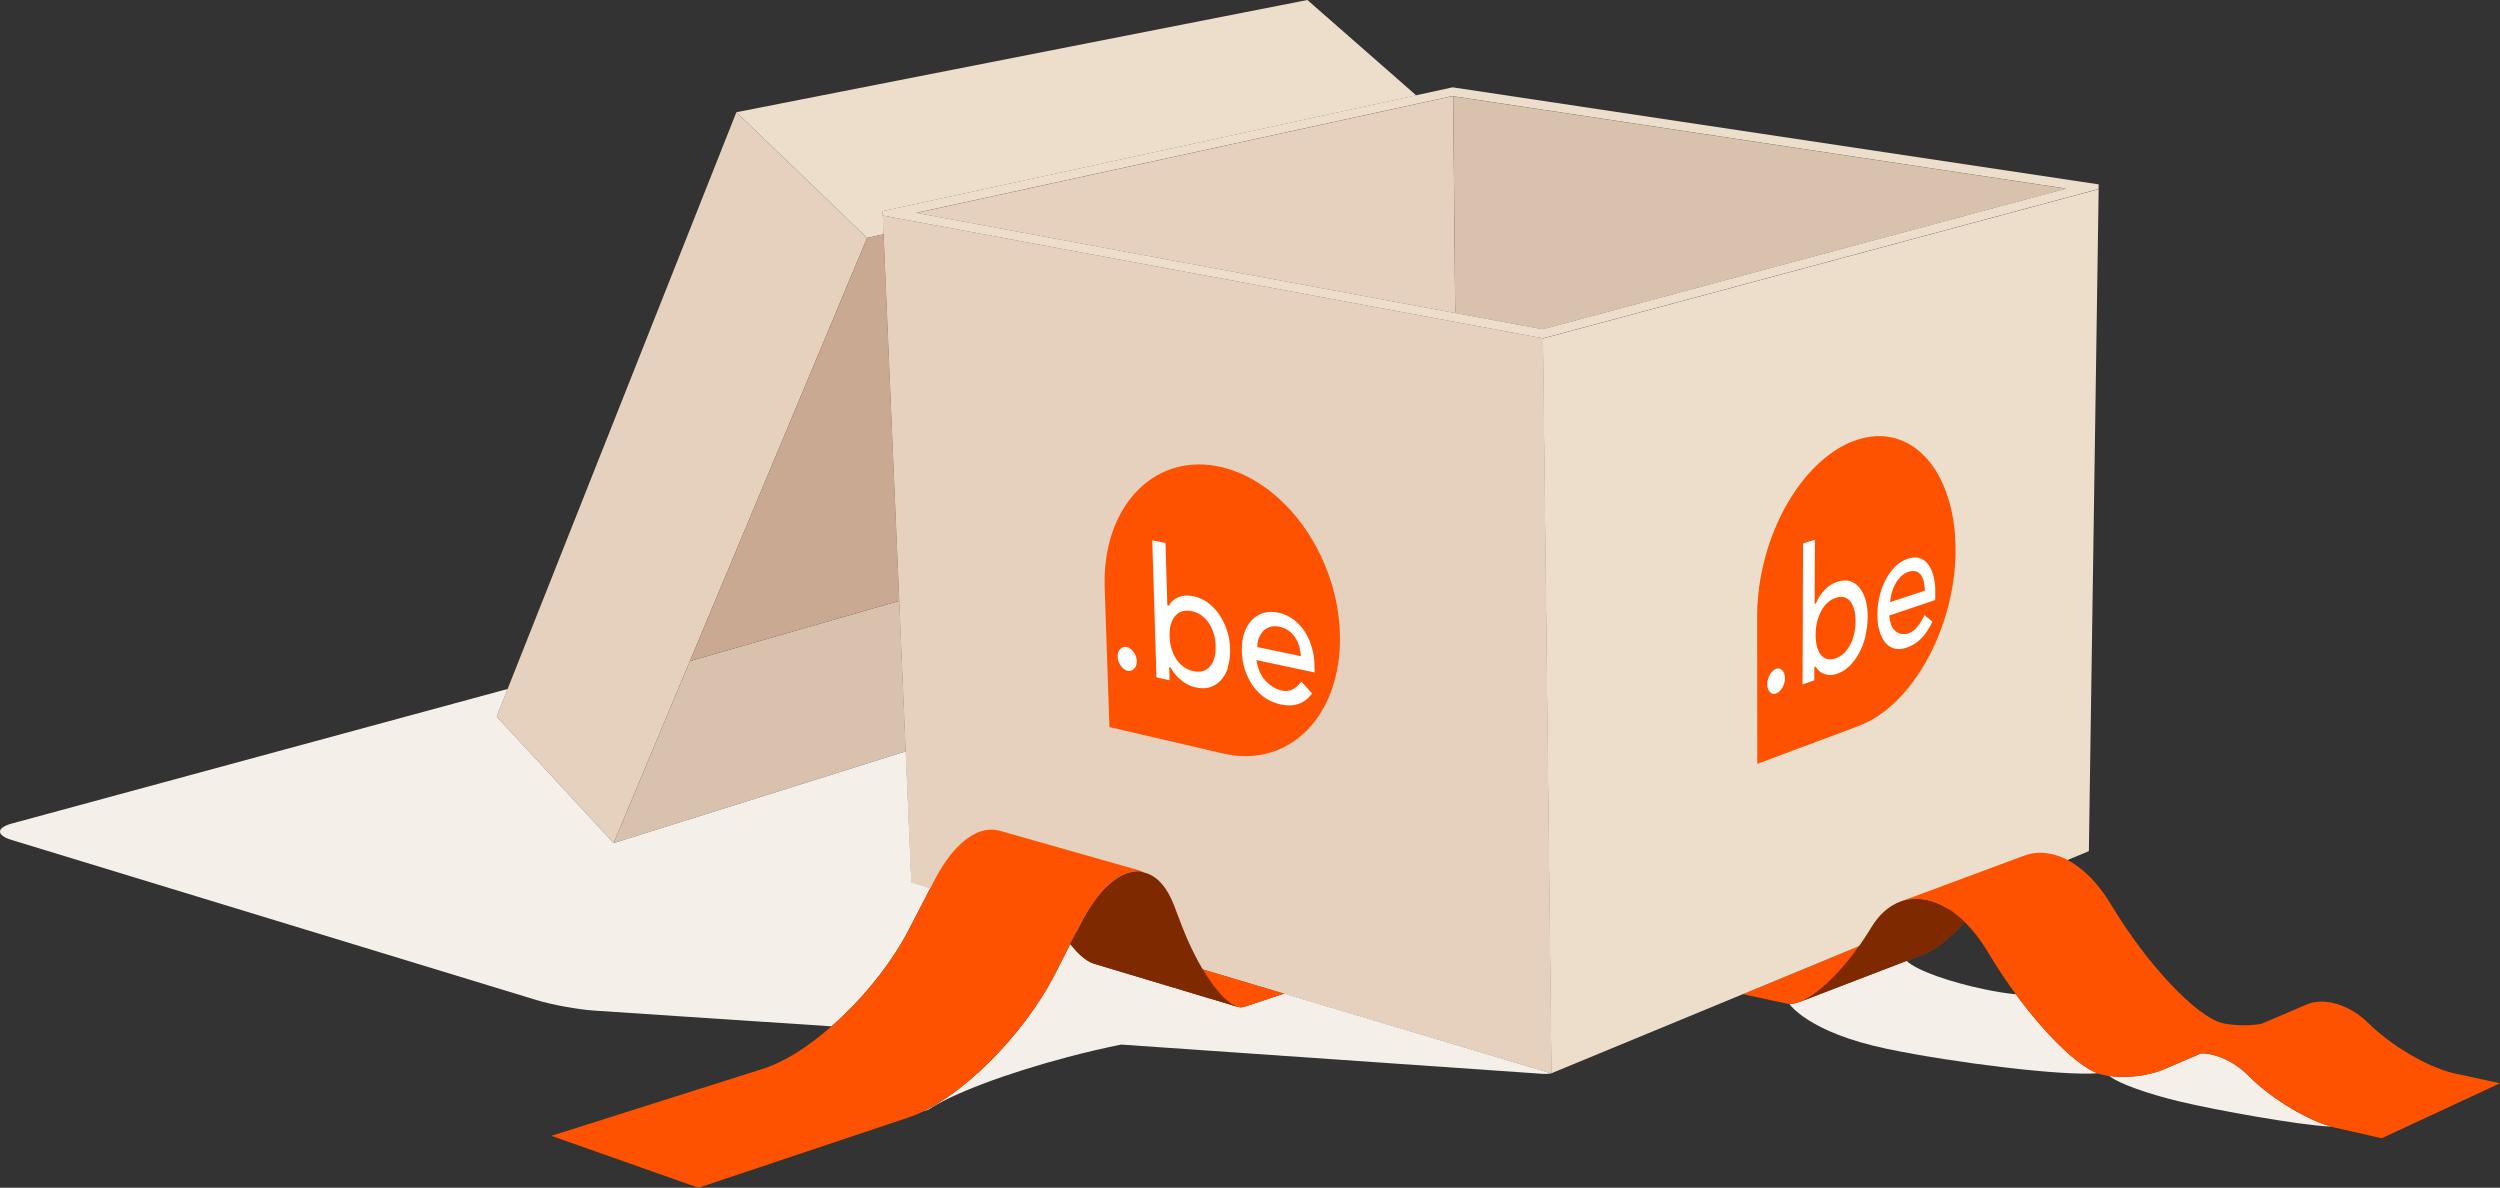
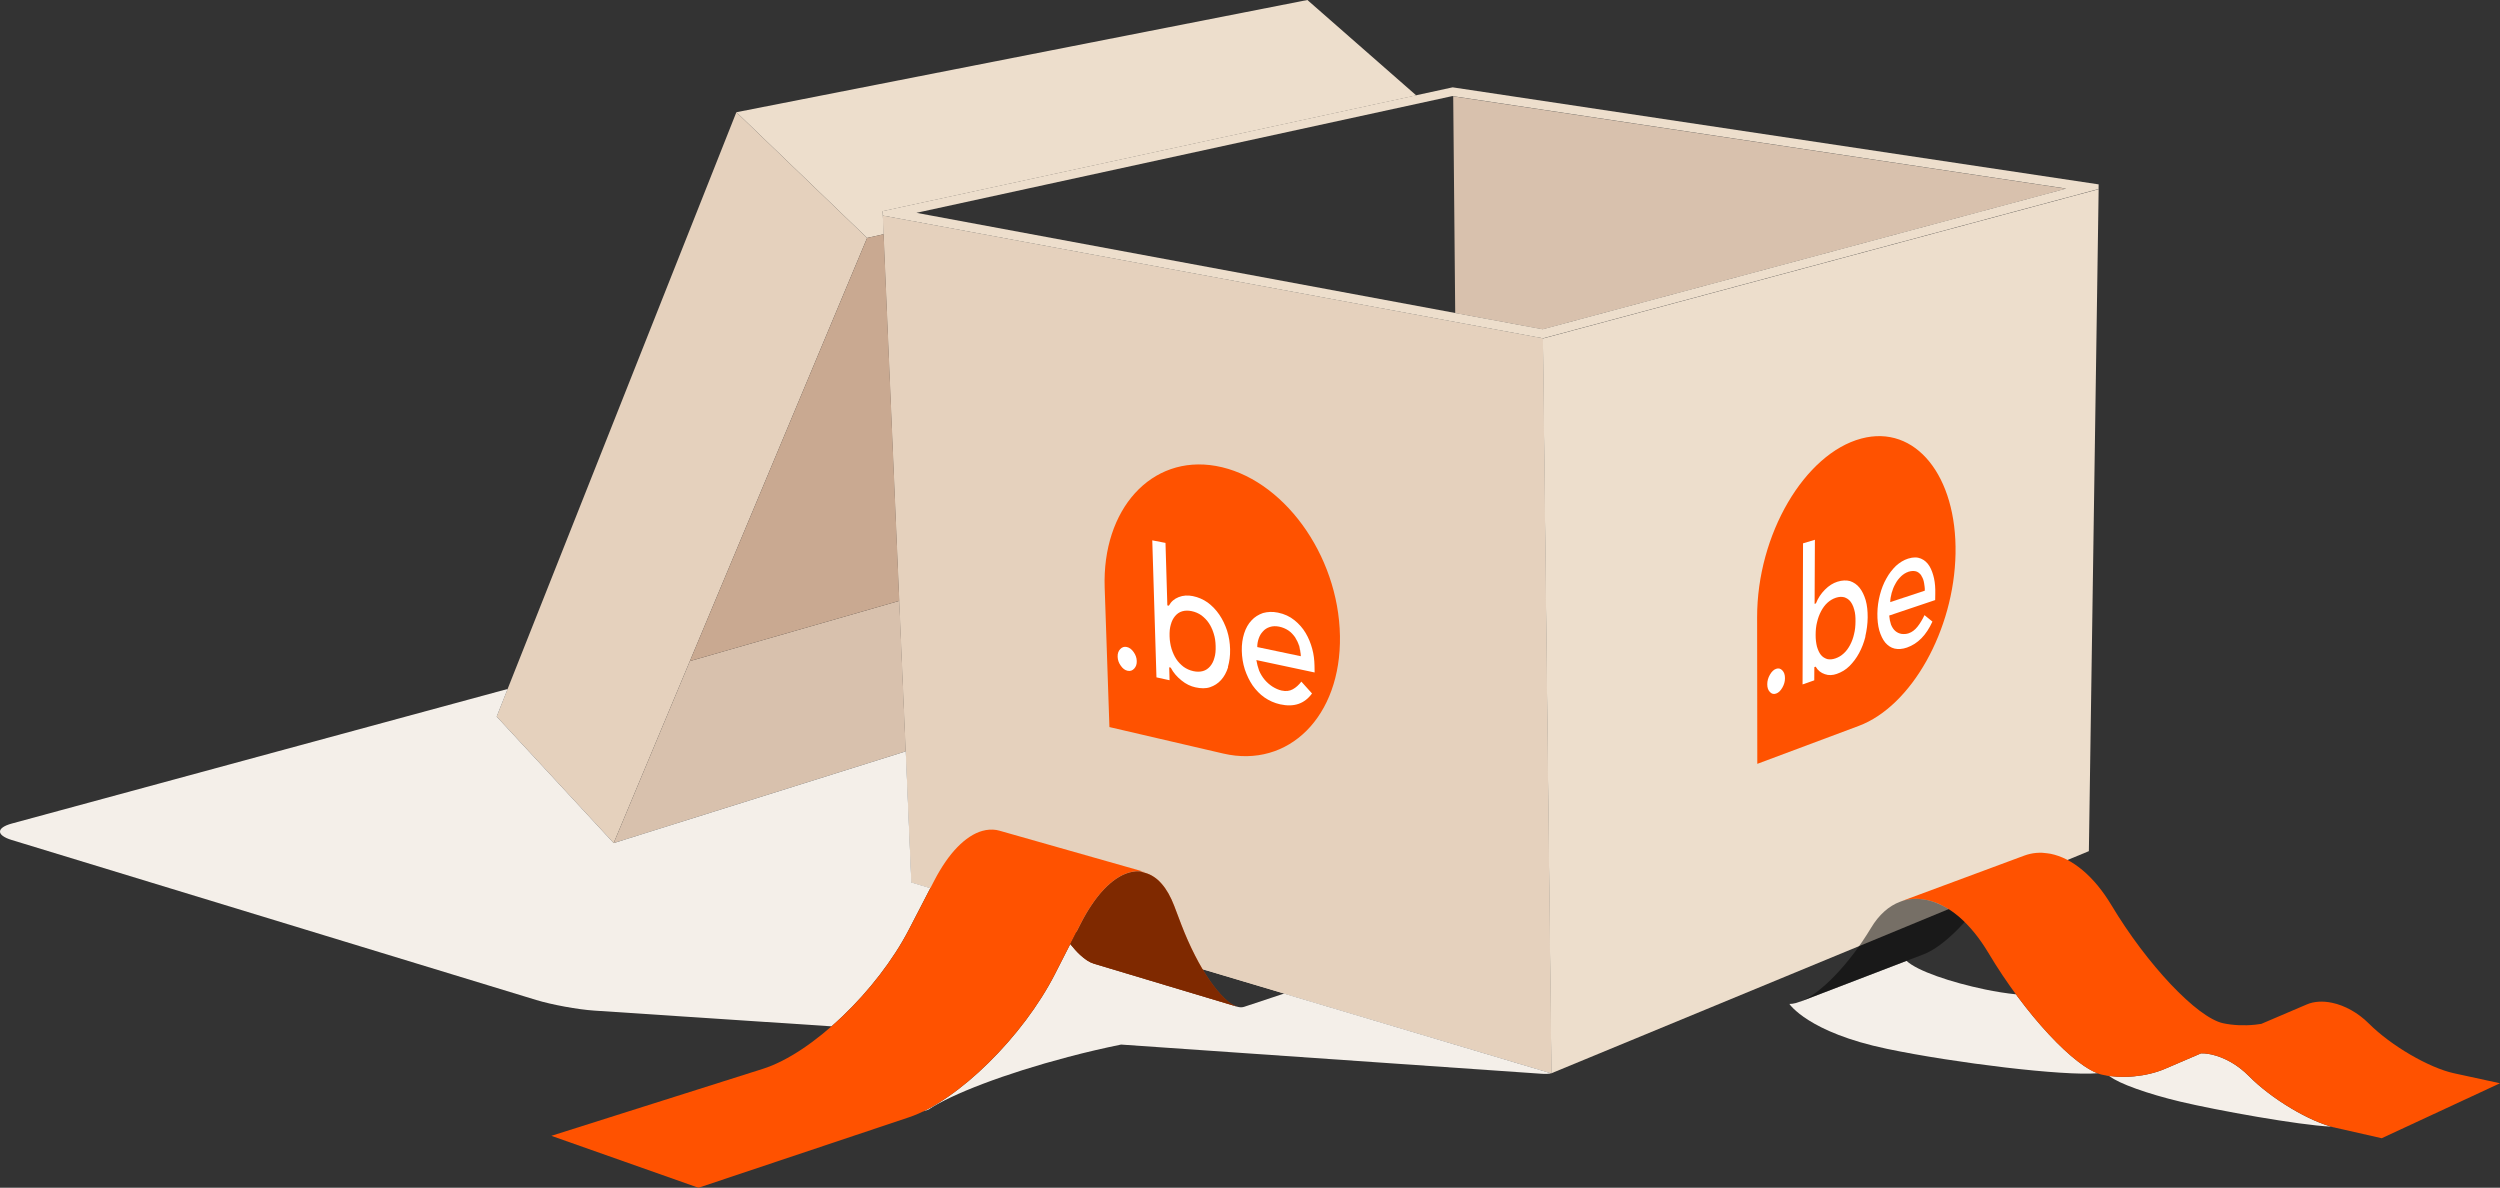
<svg xmlns="http://www.w3.org/2000/svg" version="1.1" id="Vrstva_1" x="0px" y="0px" viewBox="0 0 674.97 320.67" style="enable-background:new 0 0 674.97 320.67;" xml:space="preserve">
  <rect x="0" y="0" width="674.97" height="320.67" fill="#333333" stroke="none" />
  <style type="text/css">
	.st0{fill:#E5D1BD;}
	.st1{opacity:0.5;}
	.st2{fill:#EDDECC;}
	.st3{fill:#D8C1AD;}
	.st4{fill:#C9A991;}
	.st5{fill:#F4EFE9;}
	.st6{fill:#FF5200;}
	.st7{fill-rule:evenodd;clip-rule:evenodd;fill:#FF5200;}
	.st8{fill:#FFFFFF;}
</style>
  <polygon class="st0" points="234.11,64.24 165.68,227.62 134.09,193.47 198.81,30.3 " />
  <polygon class="st1" points="238.37,58.26 246.06,238.24 418.86,289.77 416.56,91.38 " />
  <polygon class="st2" points="238.37,58.26 246.06,238.24 418.86,289.77 416.56,91.38 " />
  <polygon class="st0" points="238.37,58.26 246.06,238.24 418.86,289.77 416.56,91.38 " />
  <g>
    <polygon class="st3" points="242.81,162.22 186.26,178.48 165.68,227.62 244.55,202.85  " />
    <polygon class="st2" points="238.31,57.02 382.37,25.76 352.98,0 198.81,30.3 234.11,64.24 238.58,63.24  " />
    <g>
      <polygon class="st4" points="234.11,64.24 186.26,178.48 242.81,162.22 238.58,63.24   " />
    </g>
    <path class="st5" d="M246.06,238.24l-1.51-35.39l-78.86,24.77l-31.59-34.15l2.96-7.46L3.21,222.34c-4.25,1.15-4.29,3.15-0.07,4.44   l141.62,43.2c4.22,1.29,11.27,2.58,15.67,2.87l64.07,4.25c1.01-0.88,2.01-1.79,3-2.74c3.56-3.4,6.96-7.18,10.01-11.15   c3.04-3.96,5.74-8.1,7.88-12.23l5.8-11.21L246.06,238.24z" />
    <g>
      <g>
-         <polygon class="st0" points="247.42,57.49 392.89,84.53 392.35,26.01 392.12,25.97    " />
-       </g>
+         </g>
    </g>
    <g>
      <polygon class="st3" points="392.35,26.01 392.89,84.53 416.49,88.92 557.82,50.94   " />
    </g>
    <g>
      <g>
        <path class="st5" d="M561.06,286.62c-2.44-1.87-5.13-4.39-7.9-7.37c-2.77-2.97-5.62-6.41-8.39-10.14     c-0.16-0.22-0.31-0.44-0.47-0.65c-2.61-0.27-5.43-0.71-8.36-1.32c-9.21-1.92-18.31-5-21.2-7.72     c-9.58,3.68-19.16,7.36-28.74,11.03c0.16-0.06,0.01-0.03-0.24,0.06c-0.32,0.12-0.63,0.23-0.94,0.31     c-0.31,0.08-0.6,0.14-0.89,0.18c-0.29,0.04-0.56,0.05-0.82,0.05c0,0,5.05,7.68,26.38,12.13c18.22,3.81,47.83,7.39,56.82,6.58     l0.15,0.04C564.9,289.24,563.07,288.17,561.06,286.62z" />
-         <path class="st5" d="M630.47,304.45c-1.71-0.39-3.66-1.08-5.7-1.98c-2.04-0.9-4.18-2.02-6.29-3.29     c-2.11-1.26-4.19-2.66-6.11-4.13c-1.93-1.47-3.7-3-5.2-4.53c-0.76-0.77-1.55-1.46-2.37-2.09c-0.82-0.63-1.66-1.19-2.52-1.68     c-0.86-0.49-1.73-0.9-2.6-1.25c-0.87-0.34-1.73-0.61-2.59-0.8c-0.63-0.14-1.25-0.23-1.86-0.29c-0.33-0.03-0.65-0.01-0.98-0.02     c-3.27,1.4-6.54,2.8-9.82,4.21c-1.21,0.52-2.53,0.95-3.93,1.28c-1.39,0.34-2.86,0.58-4.34,0.72c-1.48,0.14-2.98,0.18-4.45,0.1     c-1.08-0.06-2.13-0.2-3.16-0.38l1.06,0.26c2.35,1.93,10.29,4.77,19.09,6.86c9.84,2.34,32.08,6.35,40.57,6.73l3.07,0.7     L630.47,304.45z" />
+         <path class="st5" d="M630.47,304.45c-1.71-0.39-3.66-1.08-5.7-1.98c-2.04-0.9-4.18-2.02-6.29-3.29     c-2.11-1.26-4.19-2.66-6.11-4.13c-1.93-1.47-3.7-3-5.2-4.53c-0.76-0.77-1.55-1.46-2.37-2.09c-0.82-0.63-1.66-1.19-2.52-1.68     c-0.86-0.49-1.73-0.9-2.6-1.25c-0.87-0.34-1.73-0.61-2.59-0.8c-0.63-0.14-1.25-0.23-1.86-0.29c-0.33-0.03-0.65-0.01-0.98-0.02     c-3.27,1.4-6.54,2.8-9.82,4.21c-1.21,0.52-2.53,0.95-3.93,1.28c-1.39,0.34-2.86,0.58-4.34,0.72c-1.48,0.14-2.98,0.18-4.45,0.1     c-1.08-0.06-2.13-0.2-3.16-0.38l1.06,0.26c2.35,1.93,10.29,4.77,19.09,6.86c9.84,2.34,32.08,6.35,40.57,6.73l3.07,0.7     L630.47,304.45" />
      </g>
    </g>
    <g>
      <g>
        <path class="st5" d="M346.69,268.25l-10.8,3.58l-0.42,0.1l-0.44,0.03l-0.46-0.04c-0.16-0.03-0.32-0.06-0.48-0.11     c-12.95-3.88-25.89-7.77-38.84-11.65c0.15,0.05,0.31,0.08,0.46,0.11c-0.16-0.05-0.33-0.1-0.49-0.15     c-1.08-0.33-2.3-1.12-3.58-2.31c-0.87-0.8-1.77-1.8-2.68-2.94l-4.12,8.08c-2.16,4.23-4.87,8.48-7.92,12.54     c-3.06,4.07-6.47,7.96-10.03,11.46c-3.57,3.51-7.28,6.64-10.93,9.16c-2.29,1.59-4.56,2.9-6.75,3.96l1.44-0.48     c6.21-4.16,20.56-9.7,37.71-14.22c4.99-1.32,9.8-2.43,14.32-3.35l113.63,7.89c1.05,0.07,1.88,0.02,2.5-0.13L346.69,268.25z" />
      </g>
    </g>
-     <path class="st6" d="M470.55,268.41l11.81,2.55c0.24,0.06,0.5,0.09,0.76,0.1c0.26,0.01,0.54-0.01,0.82-0.05   c0.29-0.04,0.58-0.1,0.89-0.18c0.3-0.08,0.62-0.18,0.94-0.31c0.25-0.1,0.5-0.19,0.74-0.29c1.21-0.53,2.52-1.31,3.9-2.34   c1.58-1.18,3.23-2.66,4.91-4.4c1.69-1.74,3.39-3.72,5.05-5.91c0.52-0.68,1.03-1.42,1.54-2.14L470.55,268.41z" />
    <polygon class="st2" points="566.61,51.07 416.59,91.38 416.56,91.38 418.86,289.77 563.97,229.8  " />
-     <path class="st6" d="M528.97,247.59c-1.41-1.21-2.87-2.21-4.34-2.98c-1.47-0.77-2.97-1.32-4.47-1.64c0,0-1.59-0.26-2.17-0.29   c-0.58-0.03-1.14-0.02-1.7,0.03c-0.56,0.05-1.11,0.13-1.64,0.25c-0.46,0.1-0.91,0.25-1.35,0.4c-0.1,0.04-0.2,0.08-0.3,0.11   c-0.76,0.28-1.5,0.64-2.21,1.08c-0.71,0.44-1.4,0.95-2.05,1.54c-0.66,0.59-1.28,1.25-1.88,1.98c-0.59,0.73-1.15,1.54-1.68,2.42   c-1.52,2.52-3.14,4.91-4.81,7.09c-1.66,2.18-3.37,4.17-5.05,5.91c-1.68,1.73-3.34,3.22-4.91,4.4c-1.57,1.17-3.06,2.05-4.41,2.57   c11.14-4.27,22.28-8.55,33.42-12.83c1.34-0.52,2.83-1.38,4.4-2.54c1.58-1.17,3.23-2.63,4.92-4.34c0.56-0.57,1.12-1.17,1.69-1.8   C529.94,248.49,529.47,248.01,528.97,247.59z" />
    <path class="st6" d="M662.56,289.77c-1.7-0.37-3.62-1.02-5.63-1.89c-2.02-0.87-4.12-1.94-6.21-3.16c-2.08-1.21-4.13-2.57-6.03-3.99   c-1.9-1.42-3.64-2.9-5.12-4.38c-0.74-0.74-1.52-1.42-2.33-2.03c-0.81-0.61-1.64-1.15-2.48-1.62c-0.85-0.47-1.71-0.87-2.56-1.2   c-0.86-0.33-1.72-0.58-2.56-0.76c-0.62-0.13-1.23-0.22-1.84-0.27c-0.6-0.05-1.2-0.06-1.77-0.02c-0.58,0.04-1.13,0.11-1.67,0.23   c-0.54,0.12-1.05,0.29-1.54,0.5c-4.1,1.75-8.19,3.5-12.29,5.25c-0.56,0.09-1.12,0.17-1.69,0.23c-1.47,0.15-2.96,0.19-4.42,0.13   c-1.46-0.07-2.88-0.24-4.22-0.53c-1.76-0.38-3.92-1.57-6.34-3.38c-2.4-1.81-5.05-4.25-7.79-7.14c-2.72-2.89-5.53-6.23-8.26-9.85   c-2.72-3.62-5.36-7.51-7.76-11.52c-1.17-1.95-2.41-3.71-3.71-5.29c-1.3-1.57-2.66-2.95-4.05-4.12c-1.4-1.17-2.83-2.14-4.29-2.89   s-2.94-1.27-4.43-1.57c0,0-1.58-0.24-2.15-0.26c-0.57-0.02-1.13-0.01-1.69,0.04c-0.55,0.05-1.1,0.13-1.64,0.26   c-0.54,0.12-1.06,0.28-1.58,0.47c-11.15,4.14-22.3,8.28-33.46,12.42c0.52-0.19,1.05-0.35,1.59-0.47c0.54-0.12,1.09-0.2,1.64-0.25   c0.56-0.05,1.12-0.05,1.7-0.03c0.57,0.03,2.17,0.29,2.17,0.29c1.5,0.31,3,0.86,4.47,1.64c1.48,0.77,2.93,1.77,4.34,2.98   c1.42,1.21,2.79,2.63,4.11,4.25c1.32,1.62,2.58,3.44,3.78,5.44c2.45,4.12,5.14,8.12,7.91,11.84c2.77,3.73,5.62,7.16,8.39,10.14   c2.77,2.98,5.46,5.5,7.9,7.37c2.44,1.88,4.63,3.11,6.41,3.51c1.36,0.31,2.8,0.5,4.26,0.57c1.47,0.08,2.97,0.04,4.45-0.1   c1.48-0.14,2.95-0.38,4.34-0.72c1.4-0.34,2.72-0.77,3.93-1.28c3.28-1.4,6.54-2.8,9.82-4.21c0.33,0,0.65-0.01,0.98,0.02   c0.61,0.06,1.23,0.15,1.86,0.29c0.86,0.19,1.72,0.46,2.59,0.8c0.87,0.34,1.74,0.76,2.6,1.25c0.86,0.49,1.7,1.05,2.52,1.68   c0.82,0.63,1.61,1.33,2.37,2.09c1.5,1.52,3.27,3.06,5.2,4.53c1.93,1.47,4,2.87,6.11,4.13c2.11,1.26,4.25,2.38,6.29,3.29   c2.04,0.9,3.99,1.59,5.7,1.98l12.55,2.85l31.94-14.84L662.56,289.77z" />
    <path class="st2" d="M392.2,23.58L238.31,56.99l0.05,1.23l178.22,33.13l150.01-40.32l0.02-1.25L392.2,23.58z M416.49,88.89   L247.42,57.46l144.7-31.52l165.7,24.97L416.49,88.89z" />
    <path class="st6" d="M269.86,224.28c-0.29-0.08-0.59-0.15-0.88-0.2c-0.3-0.05-0.6-0.08-0.91-0.09c-0.3-0.02-0.61-0.01-0.93,0.01   c-0.31,0.02-0.62,0.06-0.95,0.11l-0.97,0.22c-1.14,0.32-2.27,0.85-3.4,1.59c-1.13,0.74-2.25,1.68-3.35,2.81   c-1.1,1.13-2.18,2.46-3.22,3.97c-1.04,1.51-2.05,3.2-3.01,5.05l-6.85,13.23c-2.14,4.13-4.83,8.28-7.88,12.23   c-3.05,3.97-6.46,7.75-10.01,11.15c-3.57,3.41-7.29,6.44-10.95,8.88c-3.68,2.45-7.29,4.3-10.63,5.35l-57.06,18.07l39.71,14.02   l56.8-19.01c3.32-1.1,6.92-3.03,10.59-5.56c3.65-2.52,7.37-5.64,10.93-9.16c3.55-3.5,6.96-7.39,10.03-11.46   c3.05-4.06,5.76-8.3,7.92-12.54l6.92-13.55c0.97-1.9,1.98-3.63,3.03-5.18c1.05-1.55,2.12-2.91,3.22-4.08   c1.1-1.16,2.21-2.13,3.34-2.89c1.12-0.76,2.26-1.31,3.38-1.65l0.97-0.23c0.32-0.06,0.63-0.1,0.94-0.13   c0.31-0.02,0.61-0.03,0.92-0.02c0.3,0.01,0.6,0.04,0.9,0.09c0.29,0.05,0.59,0.11,0.87,0.19L269.86,224.28z" />
-     <path class="st6" d="M324.7,261.7c0.64,1.07,1.28,2.09,1.92,3.02c1.33,1.93,2.65,3.55,3.92,4.74c0.74,0.69,1.38,1.21,1.96,1.58   c1.17,0.74,1.97,0.87,2.07,0.89l0.46,0.04l0.44-0.03l0.42-0.1l10.8-3.58L324.7,261.7z" />
    <path class="st6" d="M330.54,269.46c-1.25-1.22-2.59-2.81-3.92-4.74c-1.34-1.94-2.69-4.21-3.98-6.75c-1.3-2.54-2.55-5.34-3.69-8.31   l-1.94-5.11c-0.47-1.23-0.99-2.34-1.55-3.33c-0.56-0.99-1.17-1.86-1.82-2.6c-0.65-0.75-1.34-1.37-2.07-1.85   c-0.73-0.49-1.49-0.85-2.29-1.08c-0.5-0.14-1-0.28-1.5-0.43c-0.08,0-0.15-0.02-0.22-0.02c-0.3-0.01-0.61-0.01-0.92,0.02   c-0.31,0.02-0.62,0.07-0.94,0.13l-0.97,0.23c-1.12,0.34-2.26,0.89-3.38,1.65c-1.12,0.76-2.24,1.73-3.34,2.89   c-1.1,1.17-2.18,2.53-3.22,4.08c-1.05,1.54-2.06,3.28-3.03,5.18l-2.79,5.47c0.91,1.14,1.81,2.14,2.68,2.94   c1.28,1.19,2.5,1.98,3.58,2.31c12.95,3.88,25.89,7.77,38.84,11.66C332.99,271.45,331.95,270.83,330.54,269.46z" />
    <path class="st1" d="M330.54,269.46c-1.25-1.22-2.59-2.81-3.92-4.74c-1.34-1.94-2.69-4.21-3.98-6.75c-1.3-2.54-2.55-5.34-3.69-8.31   l-1.94-5.11c-0.47-1.23-0.99-2.34-1.55-3.33c-0.56-0.99-1.17-1.86-1.82-2.6c-0.65-0.75-1.34-1.37-2.07-1.85   c-0.73-0.49-1.49-0.85-2.29-1.08c-0.5-0.14-1-0.28-1.5-0.43c-0.08,0-0.15-0.02-0.22-0.02c-0.3-0.01-0.61-0.01-0.92,0.02   c-0.31,0.02-0.62,0.07-0.94,0.13l-0.97,0.23c-1.12,0.34-2.26,0.89-3.38,1.65c-1.12,0.76-2.24,1.73-3.34,2.89   c-1.1,1.17-2.18,2.53-3.22,4.08c-1.05,1.54-2.06,3.28-3.03,5.18l-2.79,5.47c0.91,1.14,1.81,2.14,2.68,2.94   c1.28,1.19,2.5,1.98,3.58,2.31c12.95,3.88,25.89,7.77,38.84,11.66C332.99,271.45,331.95,270.83,330.54,269.46z" />
    <path class="st1" d="M528.97,247.59c-1.41-1.21-2.87-2.21-4.34-2.98c-1.47-0.77-2.97-1.32-4.47-1.64c0,0-1.59-0.26-2.17-0.29   c-0.58-0.03-1.14-0.02-1.7,0.03c-0.56,0.05-1.11,0.13-1.64,0.25c-0.46,0.1-0.91,0.25-1.35,0.4c-0.1,0.04-0.2,0.08-0.3,0.11   c-0.76,0.28-1.5,0.64-2.21,1.08c-0.71,0.44-1.4,0.95-2.05,1.54c-0.66,0.59-1.28,1.25-1.88,1.98c-0.59,0.73-1.15,1.54-1.68,2.42   c-1.52,2.52-3.14,4.91-4.81,7.09c-1.66,2.18-3.37,4.17-5.05,5.91c-1.68,1.73-3.34,3.22-4.91,4.4c-1.57,1.17-3.06,2.05-4.41,2.57   c11.14-4.27,22.28-8.55,33.42-12.83c1.34-0.52,2.83-1.38,4.4-2.54c1.58-1.17,3.23-2.63,4.92-4.34c0.56-0.57,1.12-1.17,1.69-1.8   C529.94,248.49,529.47,248.01,528.97,247.59z" />
  </g>
  <g>
    <g>
      <path class="st7" d="M502.54,118.4c-15.31,4.08-28.17,25.9-28.14,48.28l0.05,39.55l27.38-10.24    c14.29-5.34,25.76-25.94,26.14-46.51C528.36,128.58,517.22,114.49,502.54,118.4" />
      <g>
        <path id="Fill-31_00000148642648326535653020000000508284145117214367_" class="st8" d="M500.63,164.65     c-0.26-0.9-0.58-1.65-1.02-2.23c-0.45-0.58-0.99-0.93-1.68-1.17c-0.69-0.17-1.42-0.14-2.25,0.13c-0.83,0.27-1.57,0.71-2.27,1.33     c-0.7,0.63-1.26,1.41-1.73,2.29c-0.47,0.89-0.85,1.87-1.09,2.95c-0.29,1.09-0.38,2.25-0.39,3.45c-0.01,1.2,0.13,2.28,0.36,3.19     c0.27,0.9,0.6,1.65,1.06,2.22c0.46,0.57,1.01,0.9,1.7,1.13c0.69,0.16,1.42,0.1,2.25-0.19c0.82-0.28,1.56-0.73,2.24-1.36     c0.69-0.63,1.24-1.4,1.7-2.28c0.46-0.87,0.83-1.85,1.06-2.91c0.28-1.07,0.38-2.22,0.39-3.4     C500.98,166.63,500.9,165.54,500.63,164.65 M500.63,164.65c-0.26-0.9-0.58-1.65-1.02-2.23c-0.45-0.58-0.99-0.93-1.68-1.17     c-0.69-0.17-1.42-0.14-2.25,0.13c-0.83,0.27-1.57,0.71-2.27,1.33c-0.7,0.63-1.26,1.41-1.73,2.29c-0.47,0.89-0.85,1.87-1.09,2.95     c-0.29,1.09-0.38,2.25-0.39,3.45c-0.01,1.2,0.13,2.28,0.36,3.19c0.27,0.9,0.6,1.65,1.06,2.22c0.46,0.57,1.01,0.9,1.7,1.13     c0.69,0.16,1.42,0.1,2.25-0.19c0.82-0.28,1.56-0.73,2.24-1.36c0.69-0.63,1.24-1.4,1.7-2.28c0.46-0.87,0.83-1.85,1.06-2.91     c0.28-1.07,0.38-2.22,0.39-3.4C500.98,166.63,500.9,165.54,500.63,164.65 M499.61,162.42c-0.45-0.58-0.99-0.93-1.68-1.17     c-0.69-0.17-1.42-0.14-2.25,0.13c-0.83,0.27-1.57,0.71-2.27,1.33c-0.7,0.63-1.26,1.41-1.73,2.29c-0.47,0.89-0.85,1.87-1.09,2.95     c-0.29,1.09-0.38,2.25-0.39,3.45c-0.01,1.2,0.13,2.28,0.36,3.19c0.27,0.9,0.6,1.65,1.06,2.22c0.46,0.57,1.01,0.9,1.7,1.13     c0.69,0.16,1.42,0.1,2.25-0.19c0.82-0.29,1.56-0.73,2.24-1.36c0.69-0.63,1.24-1.4,1.7-2.28c0.46-0.87,0.83-1.85,1.06-2.91     c0.28-1.07,0.38-2.22,0.39-3.4c0.01-1.18-0.12-2.25-0.33-3.16C500.41,163.73,500.06,163,499.61,162.42 M518.62,155.23     c-0.38-0.45-0.81-0.83-1.37-0.97c-0.56-0.14-1.21-0.12-1.95,0.11c-0.74,0.24-1.4,0.65-2.02,1.23c-0.62,0.59-1.16,1.28-1.56,2.06     c-0.45,0.79-0.77,1.61-1,2.46c-0.23,0.85-0.37,1.68-0.38,2.45l9.33-3.09c-0.03-0.95-0.1-1.82-0.26-2.53     C519.25,156.37,518.96,155.76,518.62,155.23 M510.55,168.64c0.3,0.73,0.68,1.31,1.16,1.72c0.47,0.41,1.04,0.67,1.65,0.78     c0.65,0.09,1.3,0.06,1.95-0.16c0.91-0.31,1.69-0.9,2.39-1.78c0.7-0.88,1.31-1.91,1.89-3.12l2.14,1.74     c-1.67,3.67-3.93,5.98-6.87,7.01c-1.22,0.43-2.35,0.5-3.35,0.28c-1-0.23-1.83-0.83-2.52-1.62c-0.69-0.85-1.21-1.96-1.6-3.25     c-0.38-1.36-0.54-2.92-0.52-4.61c0.02-1.76,0.26-3.4,0.68-5.03c0.42-1.63,1.01-3.13,1.74-4.4c0.72-1.34,1.62-2.47,2.6-3.43     c1.02-0.91,2.08-1.57,3.27-1.95c1.4-0.44,2.52-0.41,3.47-0.01c0.94,0.41,1.7,1.06,2.29,2.03c0.56,0.93,0.96,2.04,1.24,3.3     c0.28,1.27,0.37,2.68,0.34,4.11l-0.03,1.76l-12.41,4.18C510.13,167.05,510.3,167.89,510.55,168.64 M503.63,171.92     c-0.42,1.64-0.97,3.06-1.7,4.41c-0.73,1.36-1.6,2.5-2.6,3.5c-1,1-2.14,1.66-3.42,2.11c-1.1,0.39-2.2,0.45-3.21,0.08     c-1.06-0.35-1.89-0.98-2.49-2.03l-0.36,0.12l-0.02,3.57l-3.16,1.11l0.13-38.1l3.2-0.96l-0.08,17.3l0.36-0.12     c0.57-1.45,1.37-2.64,2.44-3.72c1.07-1.08,2.19-1.76,3.34-2.13c1.29-0.41,2.44-0.44,3.44-0.17c1,0.34,1.86,0.92,2.57,1.81     c0.71,0.89,1.24,2.02,1.64,3.34c0.39,1.37,0.55,2.95,0.54,4.65c-0.02,1.83-0.26,3.47-0.63,5.09 M481.21,185.66     c-0.48,0.83-1,1.35-1.67,1.59c-0.67,0.24-1.2,0.09-1.68-0.41c-0.48-0.5-0.72-1.15-0.72-2.09c0-0.94,0.24-1.76,0.72-2.6     c0.48-0.84,1.06-1.37,1.68-1.58c0.67-0.23,1.2-0.07,1.67,0.43c0.48,0.5,0.71,1.16,0.71,2.09     C481.93,184.01,481.69,184.82,481.21,185.66 M500.63,164.65c-0.26-0.9-0.58-1.65-1.02-2.23c-0.45-0.58-0.99-0.93-1.68-1.17     c-0.69-0.17-1.42-0.14-2.25,0.13c-0.83,0.27-1.57,0.71-2.27,1.33c-0.7,0.63-1.26,1.41-1.73,2.29c-0.47,0.89-0.85,1.87-1.09,2.95     c-0.29,1.09-0.38,2.25-0.39,3.45c-0.01,1.2,0.13,2.28,0.36,3.19c0.27,0.9,0.6,1.65,1.06,2.22c0.46,0.57,1.01,0.9,1.7,1.13     c0.69,0.16,1.42,0.1,2.25-0.19c0.82-0.28,1.56-0.73,2.24-1.36c0.69-0.63,1.24-1.4,1.7-2.28c0.46-0.87,0.83-1.85,1.06-2.91     c0.28-1.07,0.38-2.22,0.39-3.4C500.98,166.63,500.9,165.54,500.63,164.65 M519.41,157.08c-0.16-0.78-0.45-1.32-0.79-1.86     c-0.38-0.45-0.81-0.83-1.37-0.97c-0.56-0.14-1.21-0.12-1.95,0.11c-0.74,0.24-1.4,0.65-2.02,1.23c-0.62,0.59-1.16,1.28-1.56,2.06     c-0.45,0.79-0.77,1.61-1,2.46c-0.23,0.85-0.37,1.68-0.38,2.45l9.33-3.09C519.69,158.72,519.57,157.86,519.41,157.08" />
      </g>
      <path class="st6" d="M519.41,157.08c-0.16-0.78-0.45-1.32-0.79-1.86c-0.38-0.45-0.81-0.83-1.37-0.97    c-0.56-0.14-1.21-0.12-1.95,0.11c-0.74,0.24-1.4,0.65-2.02,1.23c-0.62,0.59-1.16,1.28-1.56,2.06c-0.45,0.79-0.77,1.61-1,2.46    c-0.23,0.85-0.37,1.68-0.38,2.45l9.33-3.09C519.69,158.72,519.57,157.86,519.41,157.08" />
      <path class="st6" d="M500.63,164.65c-0.26-0.9-0.58-1.65-1.02-2.23c-0.45-0.58-0.99-0.93-1.68-1.17    c-0.69-0.17-1.42-0.14-2.25,0.13c-0.83,0.27-1.57,0.71-2.27,1.33c-0.7,0.63-1.26,1.41-1.73,2.29c-0.47,0.89-0.85,1.87-1.09,2.95    c-0.29,1.09-0.38,2.25-0.39,3.45c-0.01,1.2,0.13,2.28,0.36,3.19c0.27,0.9,0.6,1.65,1.06,2.22c0.46,0.57,1.01,0.9,1.7,1.13    c0.69,0.16,1.42,0.1,2.25-0.19c0.82-0.28,1.56-0.73,2.24-1.36c0.69-0.63,1.24-1.4,1.7-2.28c0.46-0.87,0.83-1.85,1.06-2.91    c0.28-1.07,0.38-2.22,0.39-3.4C500.98,166.63,500.9,165.54,500.63,164.65" />
    </g>
  </g>
  <g>
    <g>
      <path class="st7" d="M328.28,125.8c-17.49-3.09-30.75,11.73-30.03,32.87l1.28,37.63l30.74,7.15c17.59,4.09,31.87-9.96,31.5-31.75    C361.4,149.65,346.22,128.98,328.28,125.8" />
      <g>
        <path id="Fill-31_00000102510871273925915340000004672895631855407764_" class="st8" d="M327.69,171.07     c-0.35-1.05-0.74-1.99-1.3-2.82c-0.55-0.83-1.21-1.49-2.02-2.12c-0.81-0.56-1.67-0.93-2.63-1.13c-0.96-0.2-1.8-0.18-2.58,0.05     c-0.78,0.23-1.4,0.69-1.91,1.3c-0.51,0.61-0.9,1.37-1.14,2.29c-0.29,0.91-0.36,2-0.33,3.17c0.03,1.17,0.22,2.31,0.52,3.34     c0.34,1.04,0.74,1.97,1.28,2.79c0.55,0.83,1.2,1.49,2,2.11c0.8,0.56,1.65,0.94,2.61,1.15c0.95,0.21,1.8,0.2,2.59-0.02     c0.79-0.22,1.41-0.67,1.93-1.27c0.51-0.6,0.92-1.36,1.16-2.29c0.3-0.91,0.37-2.01,0.34-3.19     C328.18,173.26,328.04,172.12,327.69,171.07 M327.69,171.07c-0.35-1.05-0.74-1.99-1.3-2.82c-0.55-0.83-1.21-1.49-2.02-2.12     c-0.81-0.56-1.67-0.93-2.63-1.13c-0.96-0.2-1.8-0.18-2.58,0.05c-0.78,0.23-1.4,0.69-1.91,1.3c-0.51,0.61-0.9,1.37-1.14,2.29     c-0.29,0.91-0.36,2-0.33,3.17c0.03,1.17,0.22,2.31,0.52,3.34c0.34,1.04,0.74,1.97,1.28,2.79c0.55,0.83,1.2,1.49,2,2.11     c0.8,0.56,1.65,0.94,2.61,1.15c0.95,0.21,1.8,0.2,2.59-0.02c0.79-0.22,1.41-0.67,1.93-1.27c0.51-0.6,0.92-1.36,1.16-2.29     c0.3-0.91,0.37-2.01,0.34-3.19C328.18,173.26,328.04,172.12,327.69,171.07 M326.39,168.25c-0.55-0.83-1.21-1.49-2.02-2.12     c-0.81-0.56-1.67-0.93-2.63-1.13c-0.96-0.2-1.8-0.18-2.59,0.05c-0.78,0.23-1.4,0.69-1.91,1.3c-0.51,0.61-0.9,1.37-1.14,2.29     c-0.29,0.91-0.36,2-0.33,3.17c0.03,1.17,0.22,2.31,0.52,3.34c0.34,1.04,0.74,1.97,1.28,2.79c0.55,0.83,1.2,1.49,2,2.11     c0.8,0.56,1.65,0.94,2.61,1.15c0.95,0.21,1.8,0.2,2.59-0.02c0.79-0.22,1.41-0.67,1.93-1.27c0.51-0.6,0.92-1.36,1.16-2.29     c0.3-0.91,0.37-2.01,0.34-3.19c-0.03-1.18-0.22-2.33-0.51-3.37C327.4,170.03,326.95,169.08,326.39,168.25 M349.66,172.06     c-0.51-0.7-1.07-1.35-1.8-1.83c-0.72-0.48-1.56-0.85-2.49-1.04c-0.94-0.19-1.75-0.16-2.51,0.08c-0.76,0.24-1.4,0.64-1.88,1.2     c-0.53,0.55-0.9,1.2-1.15,1.94c-0.25,0.74-0.4,1.5-0.38,2.29l11.76,2.47c-0.08-1.01-0.2-1.97-0.44-2.82     C350.52,173.64,350.12,172.82,349.66,172.06 M339.94,181.05c0.4,0.94,0.91,1.77,1.52,2.49c0.61,0.72,1.33,1.34,2.1,1.84     c0.83,0.51,1.65,0.89,2.47,1.06c1.15,0.25,2.13,0.14,3-0.34c0.87-0.47,1.62-1.17,2.32-2.07l2.88,3.2     c-2.04,2.79-4.88,3.75-8.61,2.93c-1.53-0.34-2.96-0.98-4.22-1.85c-1.26-0.87-2.32-2.01-3.21-3.25c-0.89-1.31-1.57-2.76-2.1-4.31     c-0.52-1.62-0.78-3.31-0.82-5.02c-0.04-1.78,0.19-3.31,0.64-4.73c0.45-1.42,1.13-2.6,1.97-3.48c0.85-0.95,1.92-1.59,3.11-2.01     c1.25-0.34,2.56-0.41,4.04-0.11c1.76,0.36,3.21,1.05,4.44,2.04c1.23,0.99,2.25,2.13,3.05,3.49c0.78,1.32,1.35,2.73,1.76,4.23     c0.42,1.51,0.59,3.05,0.62,4.56l0.03,1.84l-15.73-3.35C339.36,179.15,339.6,180.12,339.94,181.05 M331.56,180.17     c-0.45,1.4-1.06,2.51-1.89,3.43c-0.83,0.92-1.82,1.55-2.98,1.94c-1.15,0.39-2.47,0.36-3.96,0.03c-1.27-0.28-2.55-0.88-3.73-1.85     c-1.23-0.98-2.2-2.09-2.92-3.47l-0.41-0.09l0.1,3.5l-3.54-0.78l-1.13-36.99l3.57,0.69l0.5,16.87l0.41,0.08     c0.6-1.11,1.47-1.85,2.66-2.32c1.2-0.47,2.46-0.54,3.8-0.27c1.49,0.3,2.84,0.9,4.03,1.74c1.2,0.9,2.24,1.97,3.13,3.27     c0.89,1.3,1.57,2.75,2.09,4.3c0.52,1.62,0.78,3.31,0.82,5.02c0.05,1.84-0.18,3.36-0.58,4.78 M306.21,180.53     c-0.5,0.53-1.05,0.72-1.78,0.57c-0.72-0.16-1.3-0.6-1.83-1.36c-0.54-0.75-0.82-1.52-0.85-2.41c-0.03-0.9,0.2-1.55,0.7-2.08     c0.49-0.53,1.1-0.72,1.77-0.57c0.72,0.16,1.3,0.6,1.84,1.36c0.54,0.76,0.82,1.52,0.85,2.42     C306.94,179.35,306.7,180,306.21,180.53 M327.69,171.07c-0.35-1.05-0.74-1.99-1.3-2.82c-0.55-0.83-1.21-1.49-2.02-2.12     c-0.81-0.56-1.67-0.93-2.63-1.13c-0.96-0.2-1.8-0.18-2.58,0.05c-0.78,0.23-1.4,0.69-1.91,1.3c-0.51,0.61-0.9,1.37-1.14,2.29     c-0.29,0.91-0.36,2-0.33,3.17c0.03,1.17,0.22,2.31,0.52,3.34c0.34,1.04,0.74,1.97,1.28,2.79c0.55,0.83,1.2,1.49,2,2.11     c0.8,0.56,1.65,0.94,2.61,1.15c0.95,0.21,1.8,0.2,2.59-0.02c0.79-0.22,1.41-0.67,1.93-1.27c0.51-0.6,0.92-1.36,1.16-2.29     c0.3-0.91,0.37-2.01,0.34-3.19C328.18,173.26,328.04,172.12,327.69,171.07 M350.76,174.48c-0.24-0.91-0.64-1.66-1.1-2.42     c-0.51-0.7-1.07-1.35-1.8-1.83c-0.72-0.48-1.56-0.85-2.49-1.04c-0.94-0.19-1.75-0.16-2.51,0.08c-0.76,0.24-1.4,0.64-1.88,1.2     c-0.53,0.55-0.9,1.2-1.15,1.94c-0.25,0.74-0.4,1.5-0.38,2.29l11.76,2.47C351.18,176.37,351,175.4,350.76,174.48" />
      </g>
      <path class="st6" d="M350.76,174.48c-0.24-0.91-0.64-1.66-1.1-2.42c-0.51-0.7-1.07-1.35-1.8-1.83c-0.72-0.48-1.56-0.85-2.49-1.04    c-0.94-0.19-1.75-0.16-2.51,0.08c-0.76,0.24-1.4,0.64-1.88,1.2c-0.53,0.55-0.9,1.2-1.15,1.94c-0.25,0.74-0.4,1.5-0.38,2.29    l11.76,2.47C351.18,176.37,351,175.4,350.76,174.48" />
      <path class="st6" d="M327.69,171.07c-0.35-1.05-0.74-1.99-1.3-2.82c-0.55-0.83-1.21-1.49-2.02-2.12    c-0.81-0.56-1.67-0.93-2.63-1.13c-0.96-0.2-1.8-0.18-2.58,0.05c-0.78,0.23-1.4,0.69-1.91,1.3c-0.51,0.61-0.9,1.37-1.14,2.29    c-0.29,0.91-0.36,2-0.33,3.17c0.03,1.17,0.22,2.31,0.52,3.34c0.34,1.04,0.74,1.97,1.28,2.79c0.55,0.83,1.2,1.49,2,2.11    c0.8,0.56,1.65,0.94,2.61,1.15c0.95,0.21,1.8,0.2,2.59-0.02c0.79-0.22,1.41-0.67,1.93-1.27c0.51-0.6,0.92-1.36,1.16-2.29    c0.3-0.91,0.37-2.01,0.34-3.19C328.18,173.26,328.04,172.12,327.69,171.07" />
    </g>
  </g>
</svg>